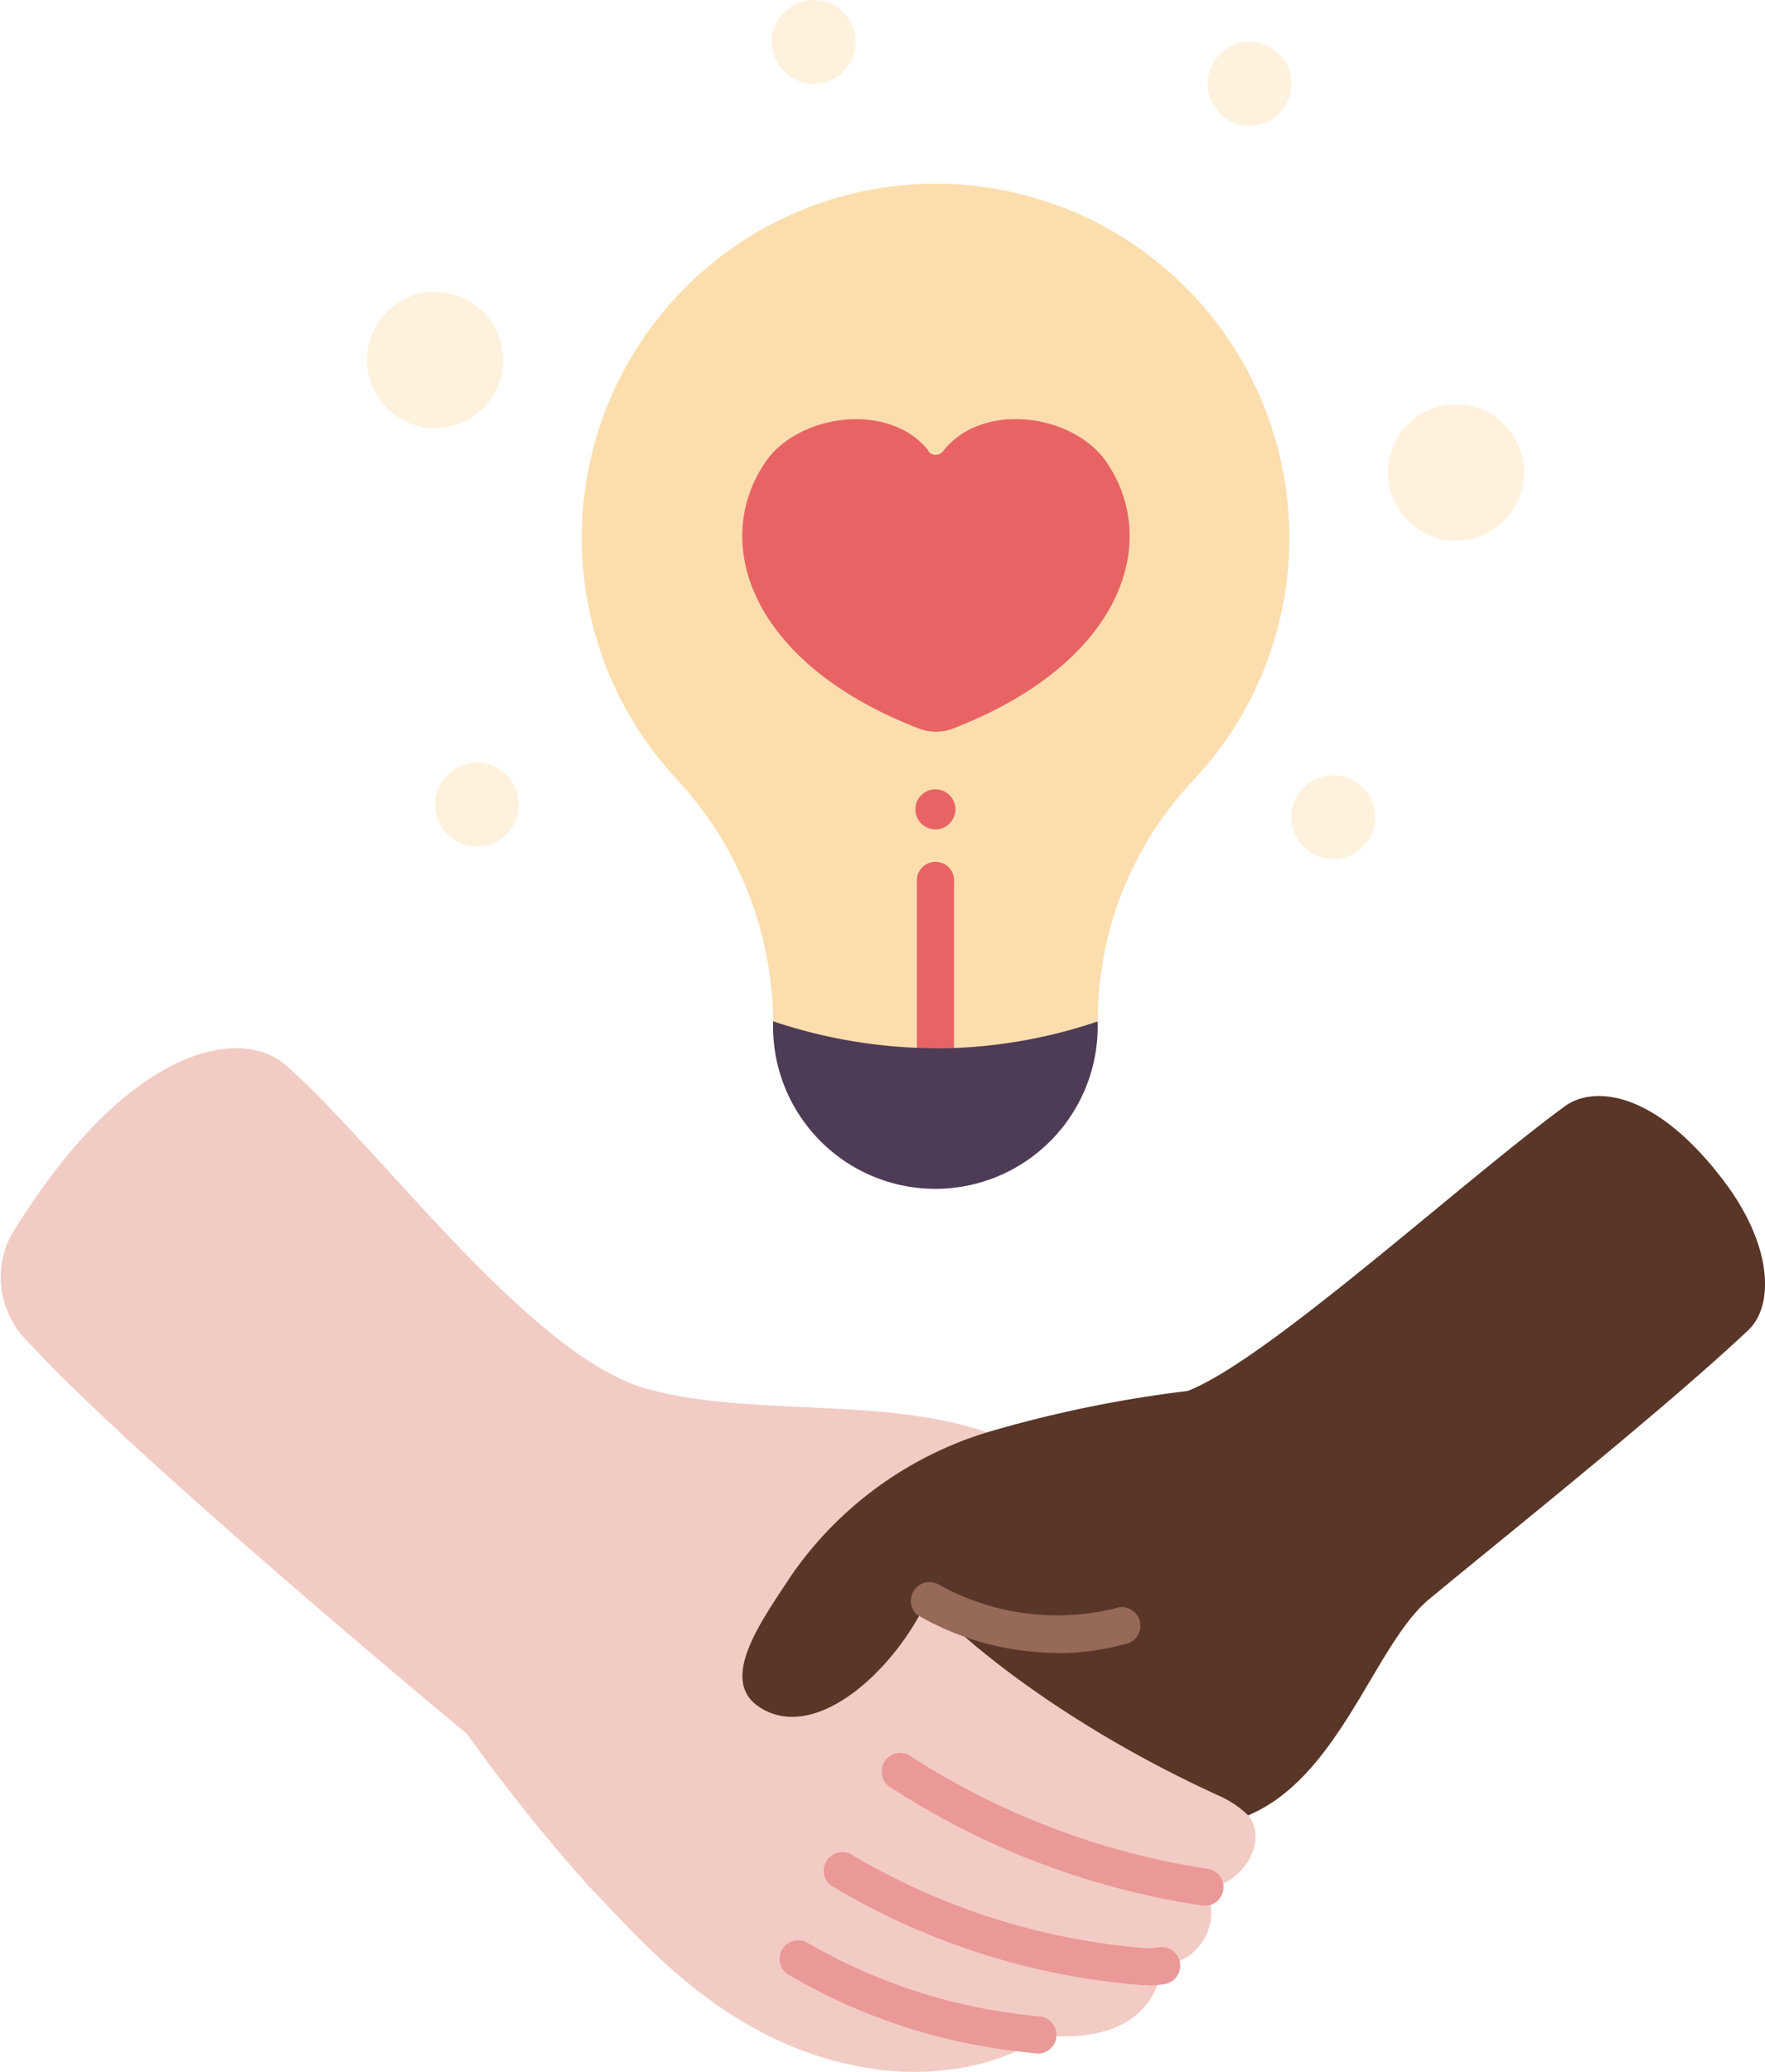
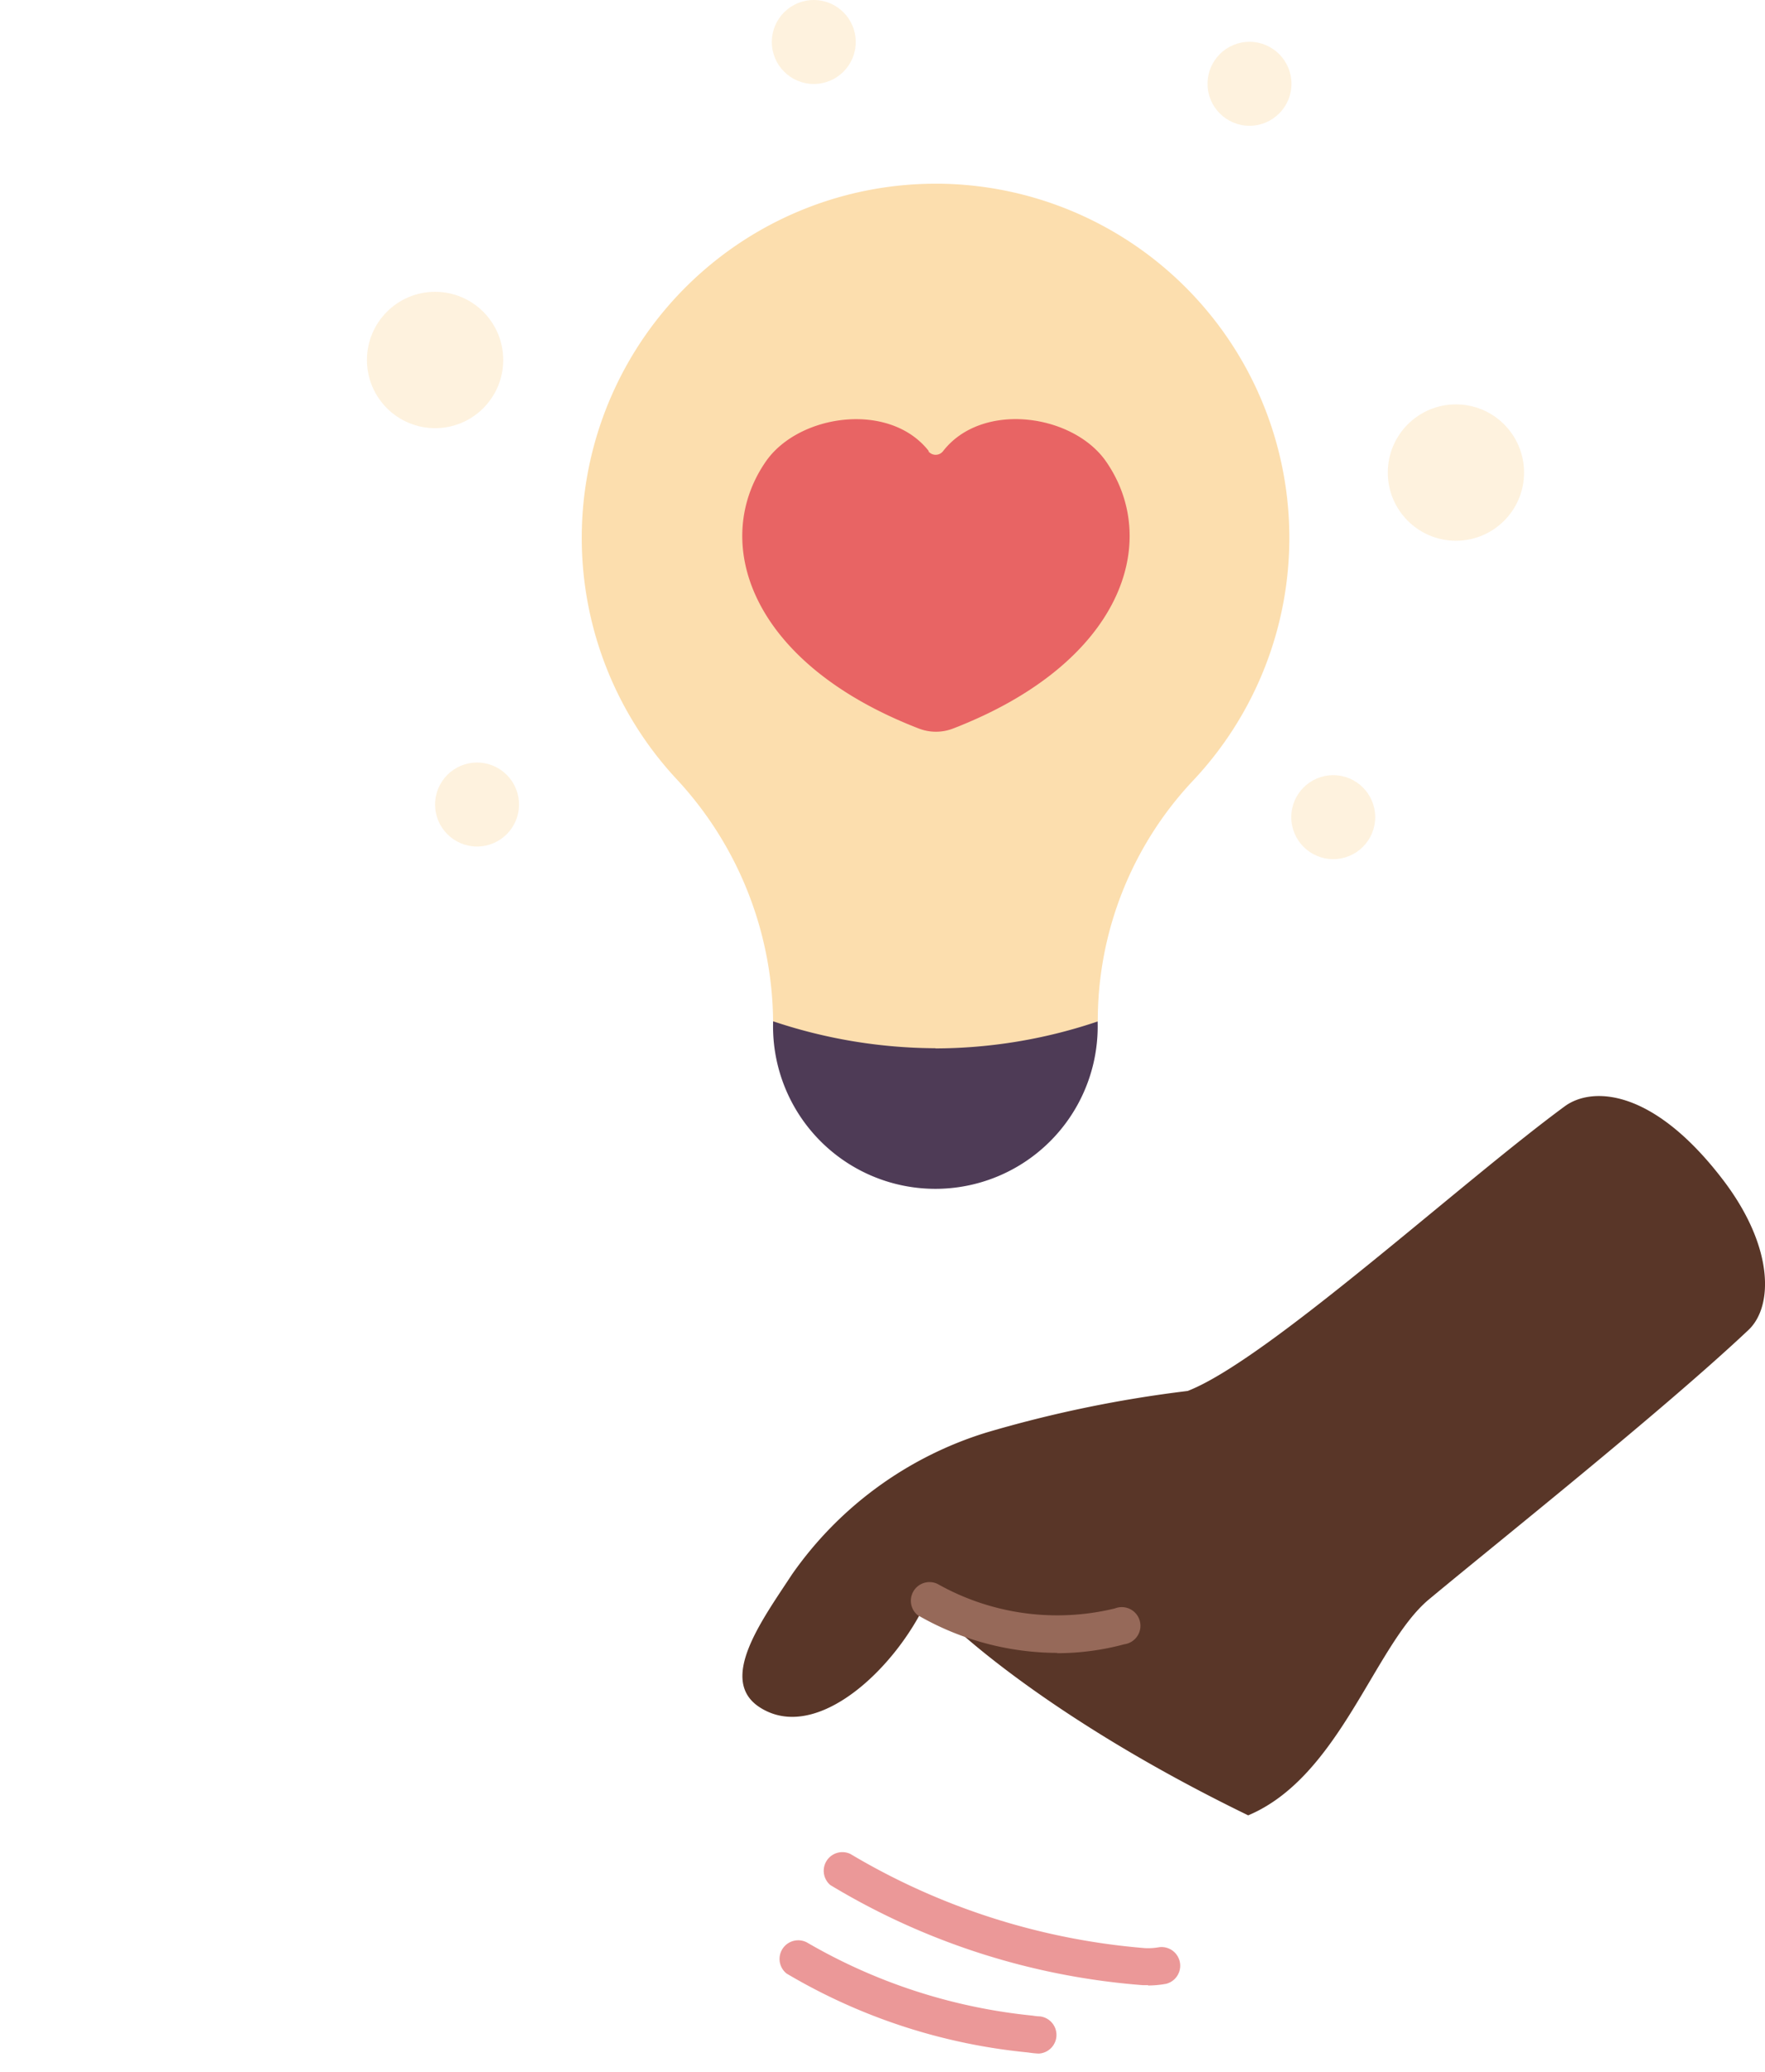
<svg xmlns="http://www.w3.org/2000/svg" width="56.781" height="66.615" viewBox="0 0 56.781 66.615">
  <defs>
    <style>      .cls-1 {        fill: #f2ccc4;      }      .cls-2, .cls-5 {        fill: #fcdeae;      }      .cls-3 {        fill: #e86464;      }      .cls-4 {        fill: #593628;      }      .cls-5 {        opacity: 0.4;      }      .cls-6 {        fill: #4e3b56;      }      .cls-7 {        fill: #eb9898;      }      .cls-8 {        fill: #966959;      }    </style>
  </defs>
  <g id="favor_care_help_empathy_support_love_family" data-name="favor, care, help, empathy, support, love, family" transform="translate(-16.543 -8.23)">
-     <path id="Path_14721" data-name="Path 14721" class="cls-1" d="M55.307,91.627a1.712,1.712,0,0,1-1.356,2.52c-.406,2.443-2.908,2.353-3.977,2.24h0c-.7.782-3,1.427-5.267,1.1-4.664-.657-7.423-4.037-9.2-5.859a57.129,57.129,0,0,1-3.936-4.915s-10.625-8.791-14.1-12.583a2.907,2.907,0,0,1-.585-3.428c3.751-6.163,7.406-6.761,8.851-5.494,2.938,2.562,7.847,9.346,11.6,10.4,3.291.92,7.615.245,10.941,1.4h0c-2.281.8-2.49,2.3-1.893,5.369a33.114,33.114,0,0,0,9.52,6.325,1.881,1.881,0,0,1,.8.615c.741,1.033-.484,2.425-1.392,2.305Z" transform="translate(0 -22.732)" />
    <path id="Path_14722" data-name="Path 14722" class="cls-2" d="M59.384,18.116a11.386,11.386,0,0,0-8.463,19.129,11.568,11.568,0,0,1,3.117,7.8l.161.585c3.476,2.269,6.313,2.55,9.794.281l.49-.866a11.262,11.262,0,0,1,3.028-7.7,11.385,11.385,0,0,0-8.128-19.23Z" transform="translate(-12.624 -3.979)" />
    <path id="Path_14723" data-name="Path 14723" class="cls-3" d="M62.509,31.824a.3.3,0,0,0,.472,0c1.254-1.618,4.181-1.2,5.244.328,1.78,2.562.549,6.474-4.921,8.588a1.533,1.533,0,0,1-1.1,0c-5.471-2.114-6.7-6.026-4.921-8.588,1.063-1.529,3.989-1.941,5.244-.328Z" transform="translate(-16.101 -9.087)" />
-     <path id="Path_14724" data-name="Path 14724" class="cls-4" d="M62.486,83.416c-1,2.21-3.553,4.628-5.375,3.482-1.392-.872.054-2.813,1.021-4.288a11.907,11.907,0,0,1,6.247-4.557,39.628,39.628,0,0,1,6.48-1.338c2.556-.991,8.761-6.677,12.135-9.155.86-.627,2.795-.591,5.029,2.293,1.7,2.18,1.69,4.133.878,4.9-2.759,2.6-8.152,6.892-10.284,8.666-1.75,1.463-2.861,5.7-5.811,6.94a3.186,3.186,0,0,0-.908-.615C66.147,87.124,62.851,83.977,62.486,83.416Z" transform="translate(-16.108 -23.765)" />
+     <path id="Path_14724" data-name="Path 14724" class="cls-4" d="M62.486,83.416c-1,2.21-3.553,4.628-5.375,3.482-1.392-.872.054-2.813,1.021-4.288a11.907,11.907,0,0,1,6.247-4.557,39.628,39.628,0,0,1,6.48-1.338c2.556-.991,8.761-6.677,12.135-9.155.86-.627,2.795-.591,5.029,2.293,1.7,2.18,1.69,4.133.878,4.9-2.759,2.6-8.152,6.892-10.284,8.666-1.75,1.463-2.861,5.7-5.811,6.94C66.147,87.124,62.851,83.977,62.486,83.416Z" transform="translate(-16.108 -23.765)" />
    <circle id="Ellipse_1667" data-name="Ellipse 1667" class="cls-5" cx="1.35" cy="1.35" r="1.35" transform="translate(41.373 8.23)" />
    <circle id="Ellipse_1668" data-name="Ellipse 1668" class="cls-5" cx="1.35" cy="1.35" r="1.35" transform="translate(55.39 9.574)" />
    <circle id="Ellipse_1669" data-name="Ellipse 1669" class="cls-5" cx="1.35" cy="1.35" r="1.35" transform="translate(58.084 33.152)" />
    <circle id="Ellipse_1670" data-name="Ellipse 1670" class="cls-5" cx="1.35" cy="1.35" r="1.35" transform="translate(30.54 32.746)" />
    <circle id="Ellipse_1671" data-name="Ellipse 1671" class="cls-5" cx="2.192" cy="2.192" r="2.192" transform="translate(61.189 21.231)" />
    <circle id="Ellipse_1672" data-name="Ellipse 1672" class="cls-5" cx="2.192" cy="2.192" r="2.192" transform="translate(28.348 17.612)" />
-     <path id="Path_14725" data-name="Path 14725" class="cls-3" d="M66.537,61.258a.6.6,0,0,1-.6-.6V55.327a.6.6,0,1,1,1.194,0V60.66A.6.6,0,0,1,66.537,61.258Z" transform="translate(-19.896 -18.729)" />
-     <circle id="Ellipse_1673" data-name="Ellipse 1673" class="cls-3" cx="0.645" cy="0.645" r="0.645" transform="translate(45.99 33.606)" />
    <path id="Path_14726" data-name="Path 14726" class="cls-6" d="M63.41,64.076a16.6,16.6,0,0,1-5.22-.866,5.222,5.222,0,1,0,10.439.006,16.433,16.433,0,0,1-5.22.866Z" transform="translate(-16.775 -22.145)" />
    <path id="Path_14727" data-name="Path 14727" class="cls-6" d="M75.67,63.21Z" transform="translate(-23.815 -22.145)" />
-     <path id="Path_14728" data-name="Path 14728" class="cls-7" d="M74.435,107.5h-.078a25.193,25.193,0,0,1-10.069-3.822.6.6,0,0,1-.149-.83.6.6,0,0,1,.83-.149,24.387,24.387,0,0,0,9.544,3.619.594.594,0,0,1,.514.669.6.6,0,0,1-.591.52Z" transform="translate(-19.129 -38.006)" />
    <path id="Path_14729" data-name="Path 14729" class="cls-7" d="M71.31,112.187h-.167a22.81,22.81,0,0,1-10.057-3.219.6.6,0,0,1,.645-1,22.006,22.006,0,0,0,9.478,3.028,2.028,2.028,0,0,0,.46-.03.6.6,0,0,1,.221,1.177,3.284,3.284,0,0,1-.585.054Z" transform="translate(-17.831 -40.133)" />
    <path id="Path_14730" data-name="Path 14730" class="cls-7" d="M66.86,116.306h-.03c-.131-.006-.251-.024-.34-.036a18.762,18.762,0,0,1-7.758-2.538.6.6,0,0,1,.669-.991,17.976,17.976,0,0,0,7.256,2.347,1.622,1.622,0,0,0,.233.024.6.6,0,0,1-.03,1.194Z" transform="translate(-16.887 -42.054)" />
    <path id="Path_14731" data-name="Path 14731" class="cls-8" d="M70.278,95.648a9.016,9.016,0,0,1-4.5-1.218.6.6,0,0,1,.645-1,7.843,7.843,0,0,0,5.709.788.6.6,0,1,1,.3,1.153,8.354,8.354,0,0,1-2.162.287Z" transform="translate(-19.72 -34.277)" />
  </g>
</svg>